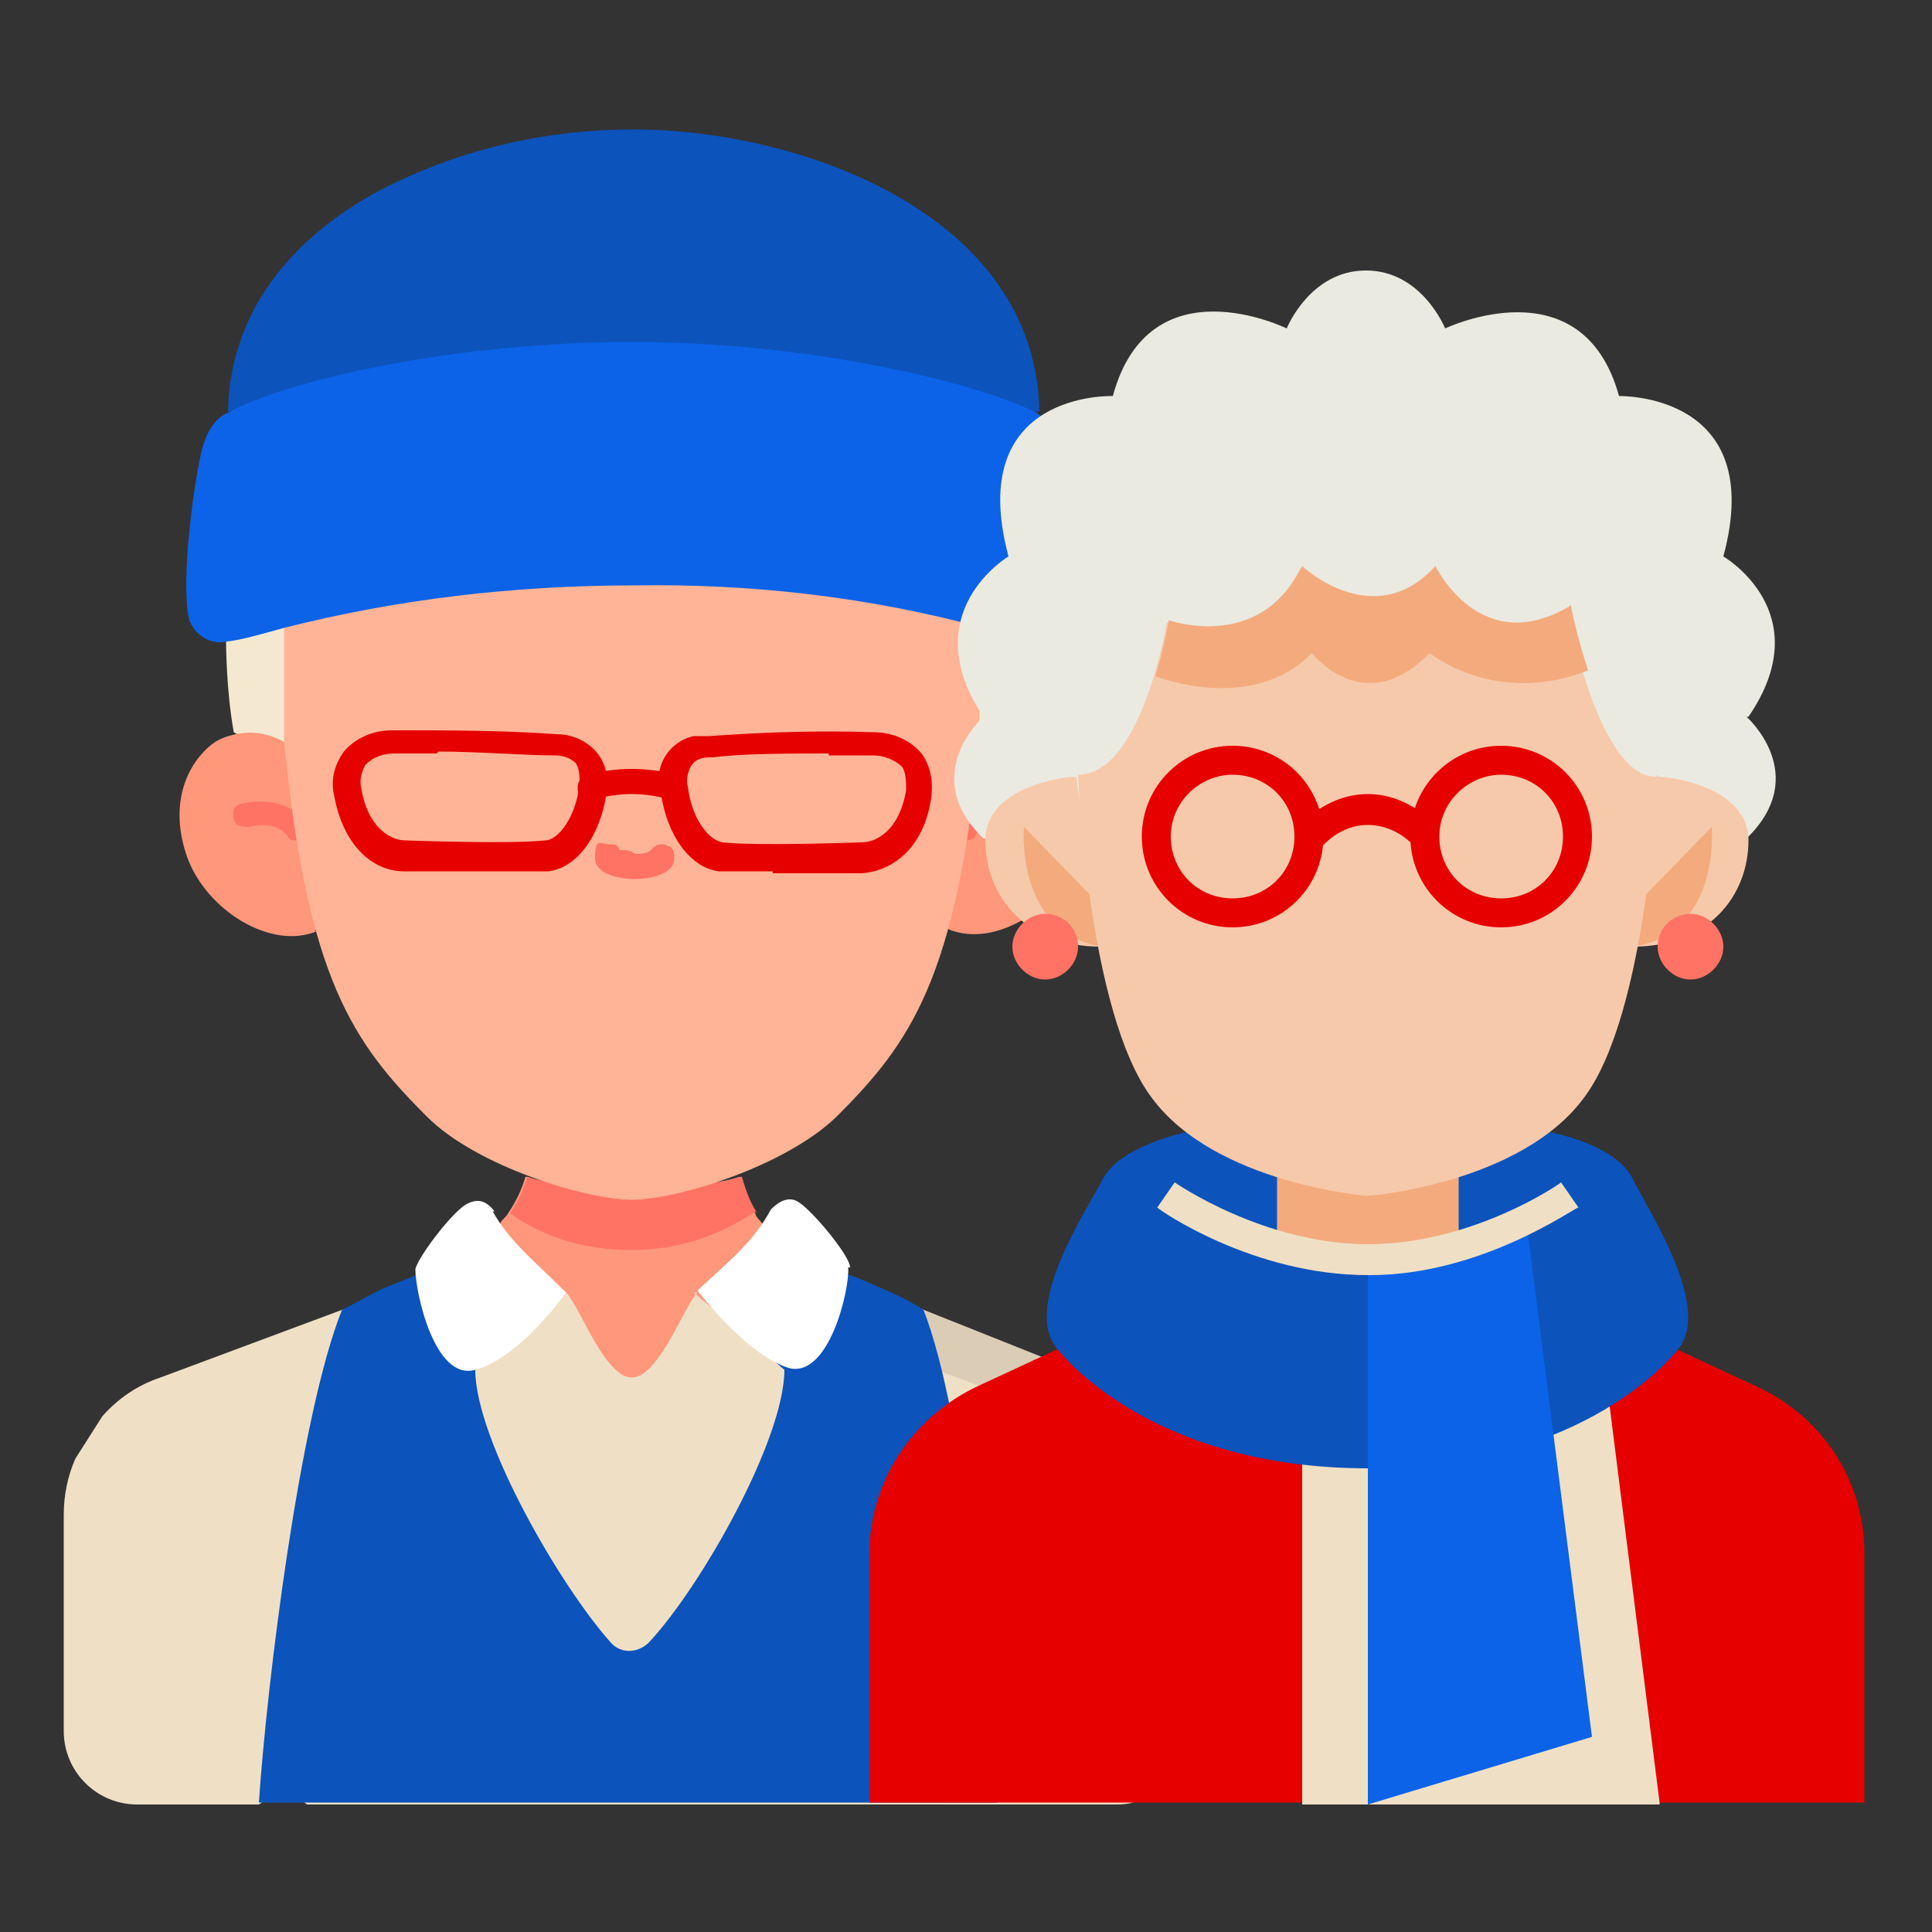
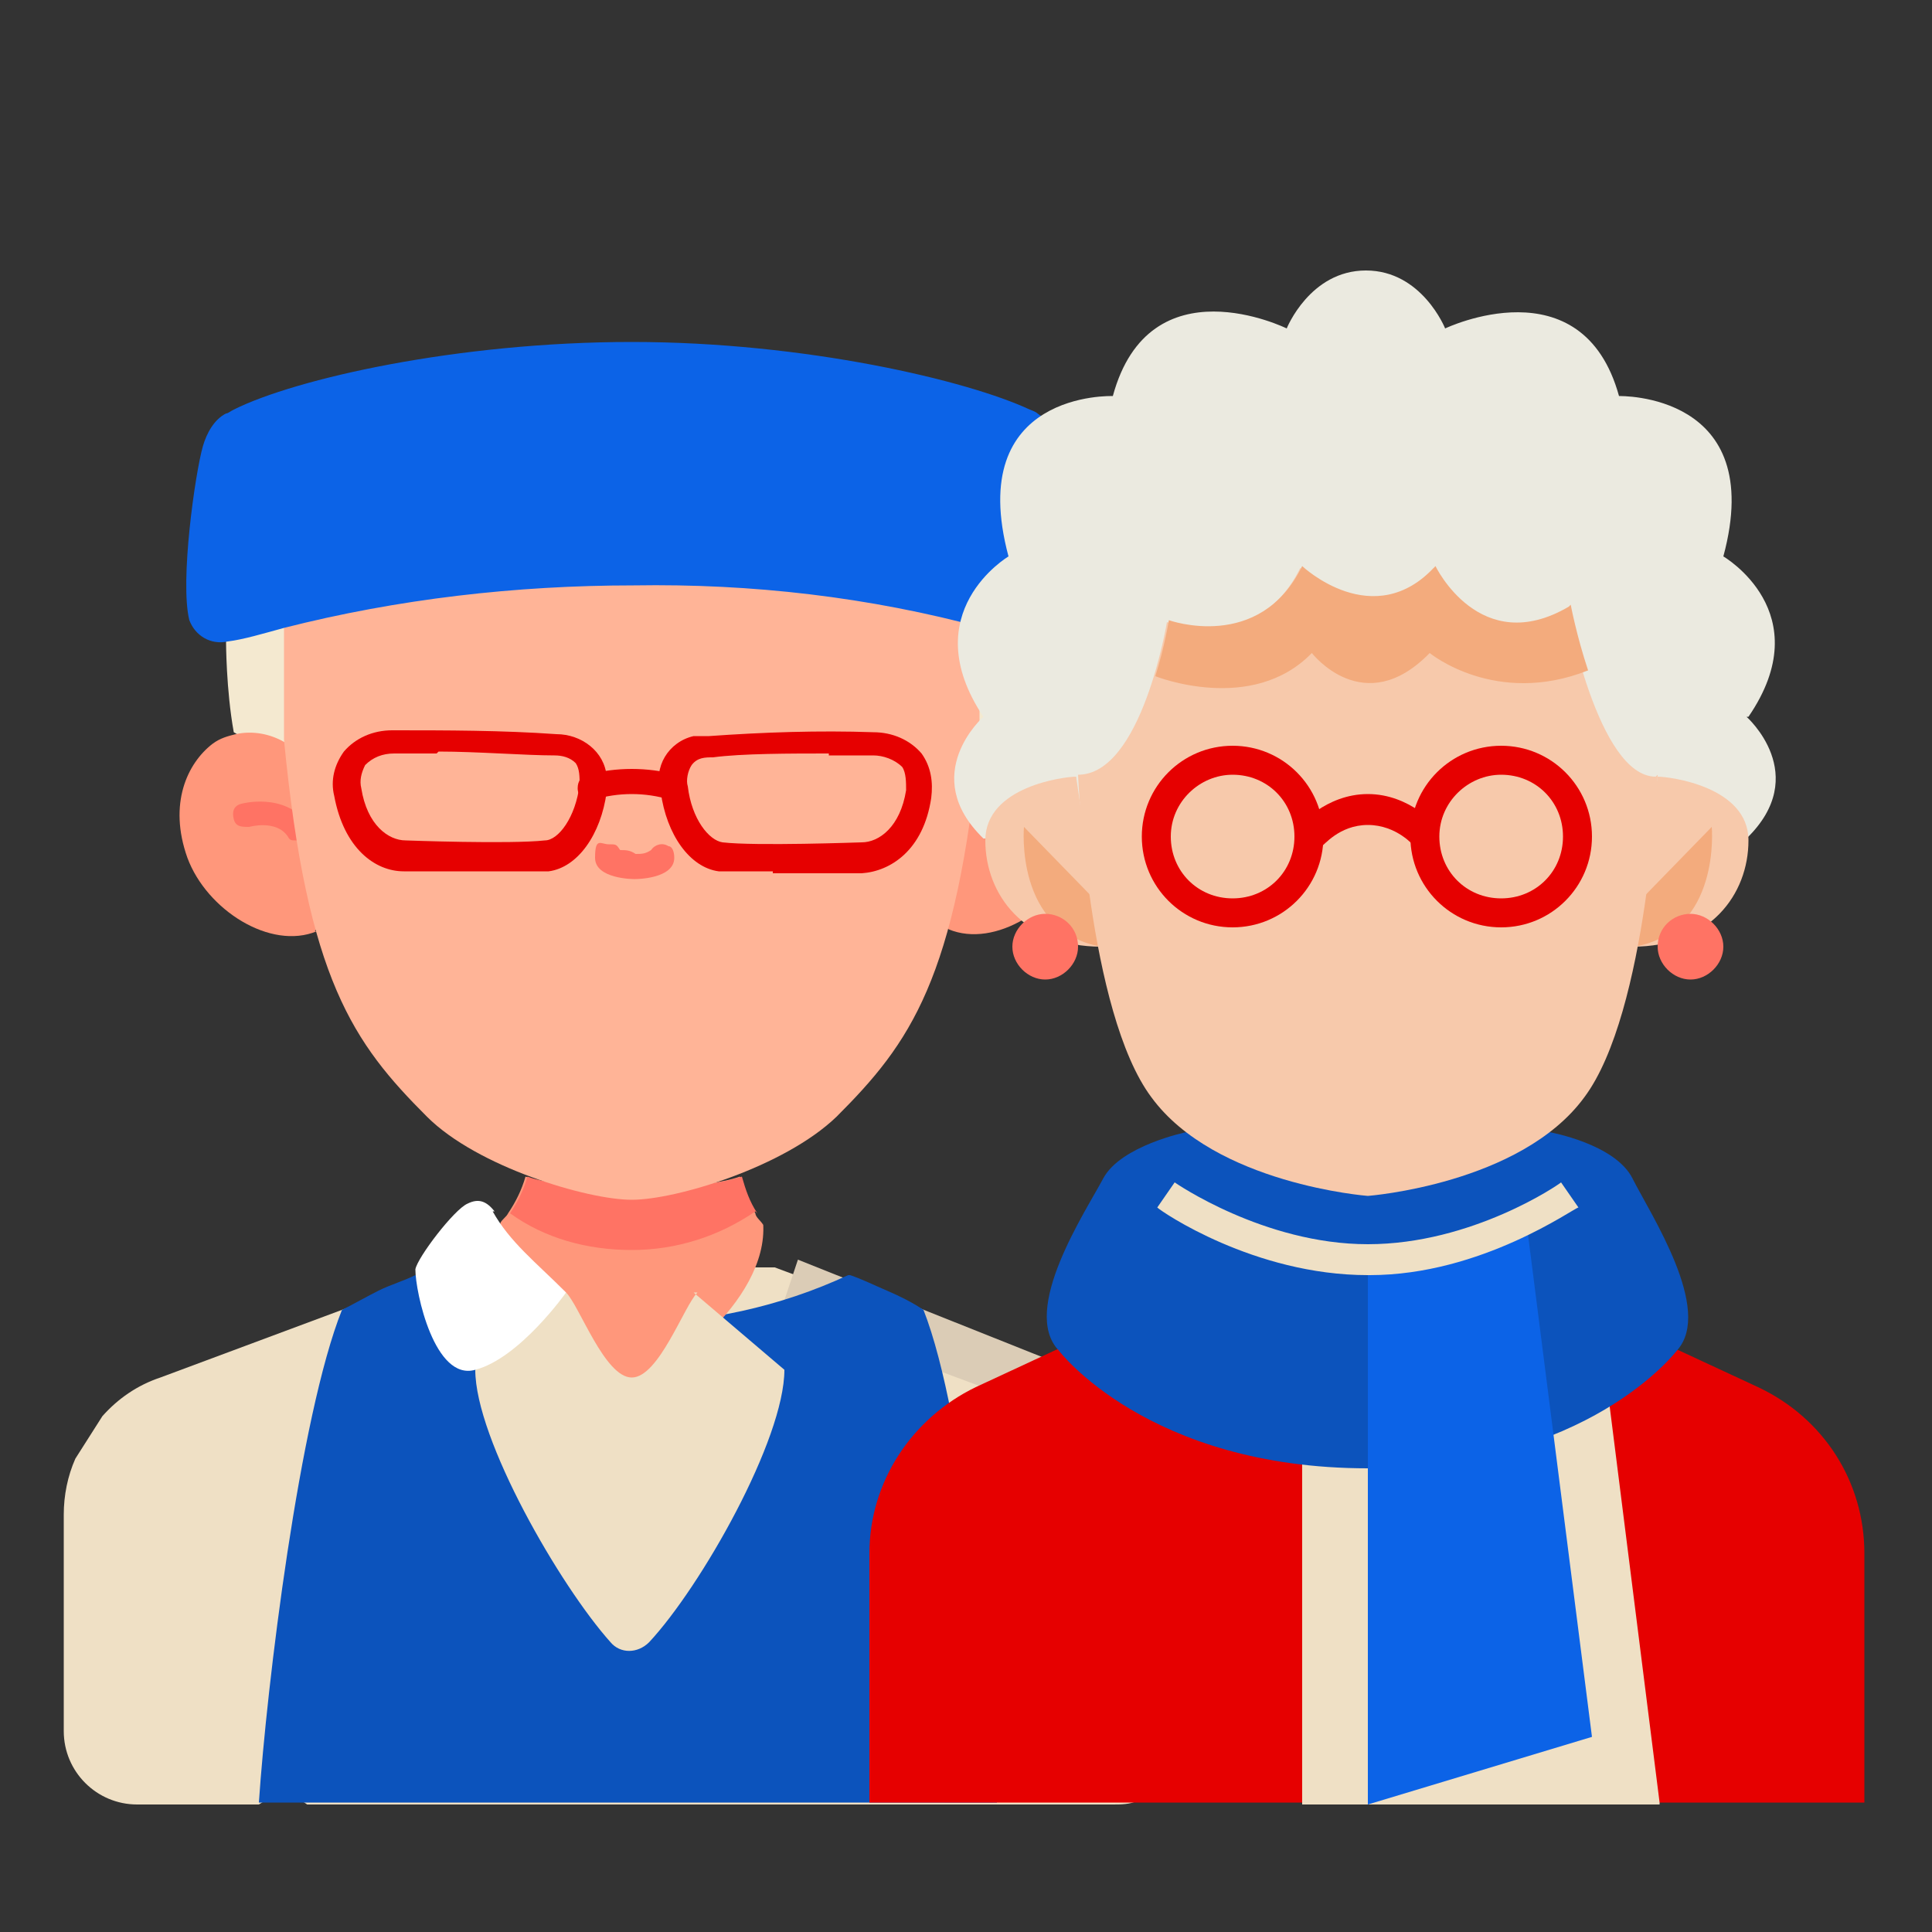
<svg xmlns="http://www.w3.org/2000/svg" width="64" height="64" viewBox="0 0 64 64" fill="none">
  <rect x="0" y="0" width="64" height="64" fill="#333333" stroke="none" />
  <g clip-path="url(#clip0_15875_9743)">
    <path d="M34.368 21.248C21.248 14.016 20.224 13.952 7.488 21.248C7.488 21.248 7.488 22.848 7.744 24.256C16.256 29.44 25.6 28.8 34.048 24.256C34.24 22.784 34.304 20.928 34.304 21.248H34.368Z" fill="#F4E9D0" />
    <path d="M32.512 24.512C33.024 24.192 33.6 24.128 34.112 24.256C34.368 24.256 34.688 24.448 34.88 24.576C35.776 25.152 36.352 26.56 35.712 28.352C35.072 30.08 32.96 31.424 31.424 30.784C31.424 30.784 28.608 26.24 32.448 24.512H32.512Z" fill="#FF977B" />
    <path d="M10.496 30.848C8.96 31.488 6.848 30.144 6.208 28.416C5.568 26.624 6.208 25.28 7.04 24.64C7.296 24.448 7.552 24.384 7.808 24.32C8.384 24.192 8.96 24.32 9.408 24.576C12.736 26.88 10.432 30.848 10.432 30.848H10.496Z" fill="#FF977B" />
    <path d="M9.792 27.84C9.664 27.84 9.6 27.84 9.536 27.712C9.152 27.136 8.256 27.392 8.256 27.392C8 27.392 7.808 27.392 7.744 27.136C7.68 26.88 7.744 26.688 8 26.624C8 26.624 9.408 26.24 10.176 27.264C10.304 27.456 10.304 27.712 10.176 27.84C10.112 27.84 9.984 27.84 9.92 27.84H9.792Z" fill="#FF7364" />
-     <path d="M32.128 27.84C31.872 27.84 31.68 27.648 31.68 27.392C31.68 27.136 31.68 27.2 31.68 27.136C32.448 26.112 33.792 26.496 33.856 26.496C34.112 26.496 34.24 26.816 34.112 27.008C34.112 27.2 33.792 27.328 33.6 27.328C33.6 27.328 32.704 27.136 32.32 27.648C32.32 27.776 32.128 27.84 32 27.84H32.128Z" fill="#FF7364" />
-     <path d="M7.552 13.632C7.616 10.368 9.6 8 12.288 6.464C14.976 4.992 17.984 4.288 20.992 4.288C26.432 4.288 34.304 7.04 34.432 13.632H7.552Z" fill="#0C53BC" />
    <path d="M35.456 45.632L25.664 41.984H15.104L5.312 45.632C4.544 45.888 3.904 46.336 3.392 46.912L2.496 48.32C2.24 48.896 2.112 49.536 2.112 50.176V57.344C2.112 58.688 3.2 59.776 4.544 59.776H8.576L9.408 59.264L10.176 59.776H36.864C37.12 59.776 37.44 59.776 37.696 59.648L38.528 57.344V50.176C38.528 48.128 37.248 46.336 35.392 45.632H35.456Z" fill="#EFE0C5" />
    <path d="M39.04 48.32L38.144 46.912C37.632 46.336 36.992 45.888 36.224 45.632L26.432 41.728L25.856 43.456L35.648 47.104C36.16 47.296 36.608 47.616 36.992 48L32.704 52.288C31.808 53.184 31.296 54.4 31.296 55.744V59.712H32.896V55.744C32.896 54.848 33.216 54.08 33.856 53.44L37.696 49.6V59.584C38.656 59.264 39.296 58.368 39.296 57.28V50.112C39.296 49.472 39.168 48.832 38.912 48.256H39.04V48.32Z" fill="#DBCCB6" />
    <path d="M28.16 42.24C28.544 42.368 28.928 42.56 29.376 42.752C29.824 42.944 30.208 43.136 30.592 43.392C32 46.976 32.768 55.936 33.024 59.712H8.576C8.832 55.872 9.92 46.912 11.328 43.392C11.712 43.2 12.16 42.944 12.544 42.752C12.928 42.56 13.376 42.432 13.76 42.24C18.304 44.352 23.552 44.352 28.096 42.24H28.16Z" fill="#0C53BC" />
    <path d="M25.28 40.512C25.472 43.136 21.824 45.76 20.928 45.696C20.032 45.696 16.576 43.584 16.576 40.512C16.64 40.384 16.768 40.32 16.832 40.192C17.088 39.808 17.28 39.424 17.408 38.976C18.752 39.488 23.104 39.488 24.512 38.976C24.64 39.424 24.768 39.808 25.024 40.192C25.024 40.32 25.216 40.448 25.28 40.576V40.512Z" fill="#FF977B" />
    <path d="M25.024 40.128C23.808 40.96 22.4 41.408 20.928 41.408C19.456 41.408 18.048 41.024 16.896 40.192C17.152 39.808 17.344 39.424 17.472 38.976C18.816 39.488 23.168 39.488 24.576 38.976C24.704 39.424 24.832 39.808 25.088 40.192L25.024 40.128Z" fill="#FF7364" />
    <path d="M32.576 20.8C24.832 14.72 17.152 14.72 9.408 20.8V24.512C10.176 32.448 11.712 34.56 14.144 36.992C15.808 38.656 19.456 39.744 20.928 39.744C22.4 39.744 25.984 38.656 27.712 36.992C30.144 34.56 31.68 32.448 32.448 24.512V20.8H32.576Z" fill="#FFB497" />
    <path d="M35.2 14.72C35.456 15.616 36.032 19.2 35.648 20.48C35.52 21.056 34.944 21.376 34.432 21.248C33.92 21.12 33.344 20.992 32.576 20.8C28.8 19.776 24.896 19.328 20.992 19.392C17.088 19.392 13.184 19.84 9.408 20.8C8.704 20.992 8.064 21.184 7.552 21.248C6.976 21.376 6.464 21.056 6.272 20.544C5.952 19.264 6.464 15.68 6.72 14.784C6.848 14.336 7.104 13.888 7.488 13.696C7.552 13.696 7.616 13.632 7.744 13.568C9.792 12.544 15.168 11.328 20.928 11.328C26.688 11.328 32.064 12.608 34.112 13.568C34.112 13.568 34.304 13.632 34.368 13.696C34.752 13.952 35.072 14.336 35.136 14.784H35.2V14.72Z" fill="#0C63E7" />
    <path d="M23.104 42.816C22.656 43.264 21.824 45.632 20.928 45.632C20.032 45.632 19.2 43.264 18.752 42.816L15.744 45.376C15.744 47.68 18.56 52.544 20.224 54.4C20.544 54.784 21.12 54.784 21.504 54.4C23.232 52.544 25.984 47.68 25.984 45.376L22.976 42.816H23.104Z" fill="#EFE0C5" />
    <path d="M16.384 40.128C16.128 39.808 15.872 39.68 15.488 39.872C15.04 40.064 13.824 41.664 13.76 42.048C13.76 42.816 14.4 45.76 15.744 45.376C17.216 44.992 18.752 42.816 18.752 42.816C17.728 41.792 16.896 41.152 16.32 40.128H16.384Z" fill="white" />
-     <path d="M28.16 41.984C28.16 41.6 26.88 40.064 26.432 39.808C26.112 39.616 25.792 39.808 25.536 40.064C24.96 41.152 24.128 41.792 23.104 42.752C23.104 42.752 24.704 44.864 26.112 45.312C27.456 45.696 28.16 42.688 28.096 41.984H28.16Z" fill="white" />
    <path d="M20.992 29.12C20.992 29.12 19.712 29.12 19.712 28.416C19.712 27.712 19.904 27.968 20.16 27.968C20.416 27.968 20.416 27.968 20.544 28.16C20.736 28.16 20.864 28.16 21.056 28.288C21.248 28.288 21.376 28.288 21.568 28.16C21.696 27.968 21.952 27.904 22.144 28.032C22.272 28.032 22.336 28.224 22.336 28.416C22.336 29.12 21.056 29.12 21.056 29.12H20.992Z" fill="#FF7364" />
    <path d="M25.6 28.864C25.024 28.864 24.384 28.864 23.808 28.864C22.848 28.736 22.08 27.648 21.888 26.24C21.632 25.408 22.144 24.576 22.976 24.384C23.168 24.384 23.296 24.384 23.488 24.384C25.28 24.256 27.136 24.192 28.928 24.256C29.568 24.256 30.144 24.512 30.528 24.96C30.848 25.408 30.912 25.92 30.848 26.432C30.592 28.16 29.504 28.864 28.544 28.928C28.416 28.928 26.944 28.928 25.6 28.928V28.864ZM27.456 24.96C26.176 24.96 24.576 24.96 23.616 25.088C23.36 25.088 23.104 25.088 22.912 25.344C22.784 25.536 22.72 25.856 22.784 26.048C22.912 27.136 23.488 27.84 23.936 27.904C25.024 28.032 28.48 27.904 28.544 27.904C29.12 27.904 29.824 27.392 30.016 26.176C30.016 25.92 30.016 25.6 29.888 25.408C29.632 25.152 29.248 25.024 28.928 25.024H27.456V24.96Z" fill="#E60000" />
    <path d="M16.32 28.864C14.976 28.864 13.568 28.864 13.376 28.864C12.416 28.864 11.392 28.096 11.072 26.368C10.944 25.856 11.072 25.344 11.392 24.896C11.776 24.448 12.352 24.192 12.992 24.192C14.784 24.192 16.64 24.192 18.432 24.32C19.264 24.32 20.032 24.896 20.096 25.728V26.24C19.904 27.648 19.136 28.736 18.176 28.864C17.6 28.864 16.96 28.864 16.384 28.864H16.32ZM14.464 24.96H13.056C12.672 24.96 12.352 25.088 12.096 25.344C11.968 25.6 11.904 25.856 11.968 26.112C12.16 27.328 12.864 27.84 13.44 27.84C13.44 27.84 16.896 27.968 18.048 27.84C18.496 27.84 19.072 27.072 19.2 25.984C19.2 25.728 19.2 25.472 19.072 25.28C18.88 25.088 18.624 25.024 18.368 25.024C17.408 25.024 15.808 24.896 14.528 24.896L14.464 24.96Z" fill="#E60000" />
    <path d="M19.584 26.56C19.328 26.56 19.136 26.368 19.136 26.112C19.136 25.856 19.264 25.728 19.456 25.664C20.416 25.408 21.44 25.408 22.4 25.664C22.656 25.664 22.784 25.92 22.72 26.176C22.72 26.432 22.464 26.56 22.208 26.496C21.376 26.24 20.48 26.24 19.648 26.496H19.584V26.56Z" fill="#E60000" />
    <path d="M57.92 23.744C60.288 20.288 57.088 18.432 57.088 18.432C58.56 12.992 53.632 13.12 53.632 13.12C52.416 8.704 47.872 10.88 47.872 10.88C47.872 10.88 47.104 8.96 45.248 8.96C43.392 8.96 42.624 10.88 42.624 10.88C42.624 10.88 38.08 8.64 36.864 13.12C36.864 13.12 31.936 12.928 33.408 18.432C33.408 18.432 30.272 20.288 32.576 23.744C32.576 23.744 30.4 25.664 32.576 27.776H57.856C60.032 25.664 57.856 23.744 57.856 23.744" fill="#EBEAE0" />
    <path d="M36.48 31.36C33.92 31.36 32.64 29.632 32.64 27.84C32.64 26.048 35.264 25.728 35.648 25.728L36.48 31.36Z" fill="#F7C9AB" />
    <path d="M36.288 29.824L33.92 27.392C33.92 27.392 33.6 30.848 36.48 31.36L36.288 29.824Z" fill="#F3AB7D" />
    <path d="M54.08 31.36C56.64 31.36 57.92 29.632 57.92 27.84C57.92 26.048 55.296 25.728 54.912 25.728L54.08 31.36Z" fill="#F7C9AB" />
    <path d="M54.336 29.824L56.704 27.392C56.704 27.392 57.024 30.848 54.144 31.36L54.336 29.824Z" fill="#F3AB7D" />
    <path d="M48.32 37.504H42.24V41.344L32.32 45.952C30.208 46.976 28.8 49.088 28.8 51.456V59.712H61.76V51.456C61.76 49.088 60.416 46.976 58.24 45.952L48.32 41.344V37.504Z" fill="#E60000" />
    <path d="M54.976 59.712L52.928 43.456L48.32 41.344V38.912L43.136 40.192V59.776H54.976V59.712Z" fill="#EFE0C5" />
    <path d="M51.328 37.504C51.328 37.504 53.504 37.888 54.08 39.04C54.656 40.192 56.768 43.392 55.552 44.736C55.552 44.736 52.608 48.64 45.312 48.64C38.016 48.64 35.072 44.736 35.072 44.736C33.792 43.392 35.968 40.128 36.544 39.04C37.12 37.952 39.296 37.504 39.296 37.504H51.328Z" fill="#0C53BC" />
-     <path d="M48.32 37.504V41.28C47.424 41.536 46.4 41.728 45.312 41.728C44.224 41.728 43.2 41.536 42.304 41.28V37.504H48.384H48.32Z" fill="#F3AB7D" />
    <path d="M54.912 25.664C54.912 25.664 54.592 33.536 52.48 36.352C50.368 39.232 45.312 39.616 45.312 39.616C45.312 39.616 40.256 39.232 38.144 36.352C36.032 33.536 35.712 25.664 35.712 25.664C37.824 25.664 38.656 20.608 38.656 20.608C38.656 20.608 41.664 21.696 43.072 18.816C43.072 18.816 45.44 21.056 47.488 18.816C47.488 18.816 49.024 21.824 51.904 20.16C51.904 20.16 52.928 25.728 54.848 25.728" fill="#F7C9AB" />
    <path d="M35.712 31.36C35.712 30.72 35.2 30.272 34.624 30.272C34.048 30.272 33.536 30.784 33.536 31.36C33.536 31.936 34.048 32.448 34.624 32.448C35.2 32.448 35.712 31.936 35.712 31.36Z" fill="#FF7364" />
    <path d="M54.912 31.36C54.912 30.72 55.424 30.272 56 30.272C56.576 30.272 57.088 30.784 57.088 31.36C57.088 31.936 56.576 32.448 56 32.448C55.424 32.448 54.912 31.936 54.912 31.36Z" fill="#FF7364" />
    <path d="M50.56 40.448L52.736 57.536L45.312 59.776V41.792L50.56 40.448Z" fill="#0C63E7" />
    <path d="M45.312 42.24C41.536 42.24 38.464 40.128 38.336 40L38.912 39.168C38.912 39.168 41.856 41.216 45.312 41.216C48.768 41.216 51.648 39.232 51.712 39.168L52.288 40C52.16 40 49.088 42.24 45.376 42.24" fill="#EFE0C5" />
    <path d="M51.968 20.096C49.024 21.824 47.552 18.752 47.552 18.752C45.504 20.992 43.136 18.752 43.136 18.752C41.728 21.632 38.72 20.544 38.72 20.544C38.72 20.544 38.592 21.376 38.272 22.4C38.272 22.4 41.472 23.68 43.456 21.632C43.456 21.632 45.184 23.872 47.36 21.632C47.36 21.632 49.536 23.424 52.608 22.208C52.224 21.056 52.032 20.032 52.032 20.032" fill="#F3AB7D" />
    <path d="M40.832 25.664C39.744 25.664 38.784 26.56 38.784 27.712C38.784 28.864 39.68 29.76 40.832 29.76C41.984 29.76 42.88 28.864 42.88 27.712C42.88 26.56 41.984 25.664 40.832 25.664ZM40.832 30.72C39.168 30.72 37.824 29.376 37.824 27.712C37.824 26.048 39.168 24.704 40.832 24.704C42.496 24.704 43.84 26.048 43.84 27.712C43.84 29.376 42.496 30.72 40.832 30.72Z" fill="#E60000" />
    <path d="M49.728 25.664C48.64 25.664 47.68 26.56 47.68 27.712C47.68 28.864 48.576 29.76 49.728 29.76C50.88 29.76 51.776 28.864 51.776 27.712C51.776 26.56 50.88 25.664 49.728 25.664ZM49.728 30.72C48.064 30.72 46.72 29.376 46.72 27.712C46.72 26.048 48.064 24.704 49.728 24.704C51.392 24.704 52.736 26.048 52.736 27.712C52.736 29.376 51.392 30.72 49.728 30.72Z" fill="#E60000" />
    <path d="M43.776 28.032L43.008 27.392C43.008 27.392 43.904 26.304 45.312 26.304C46.72 26.304 47.616 27.392 47.616 27.392L46.848 28.032C46.848 28.032 46.272 27.328 45.312 27.328C44.352 27.328 43.84 28.032 43.776 28.032Z" fill="#E60000" />
  </g>
  <defs>
    <clipPath id="clip0_15875_9743">
      <rect width="64" height="64" fill="white" />
    </clipPath>
  </defs>
</svg>